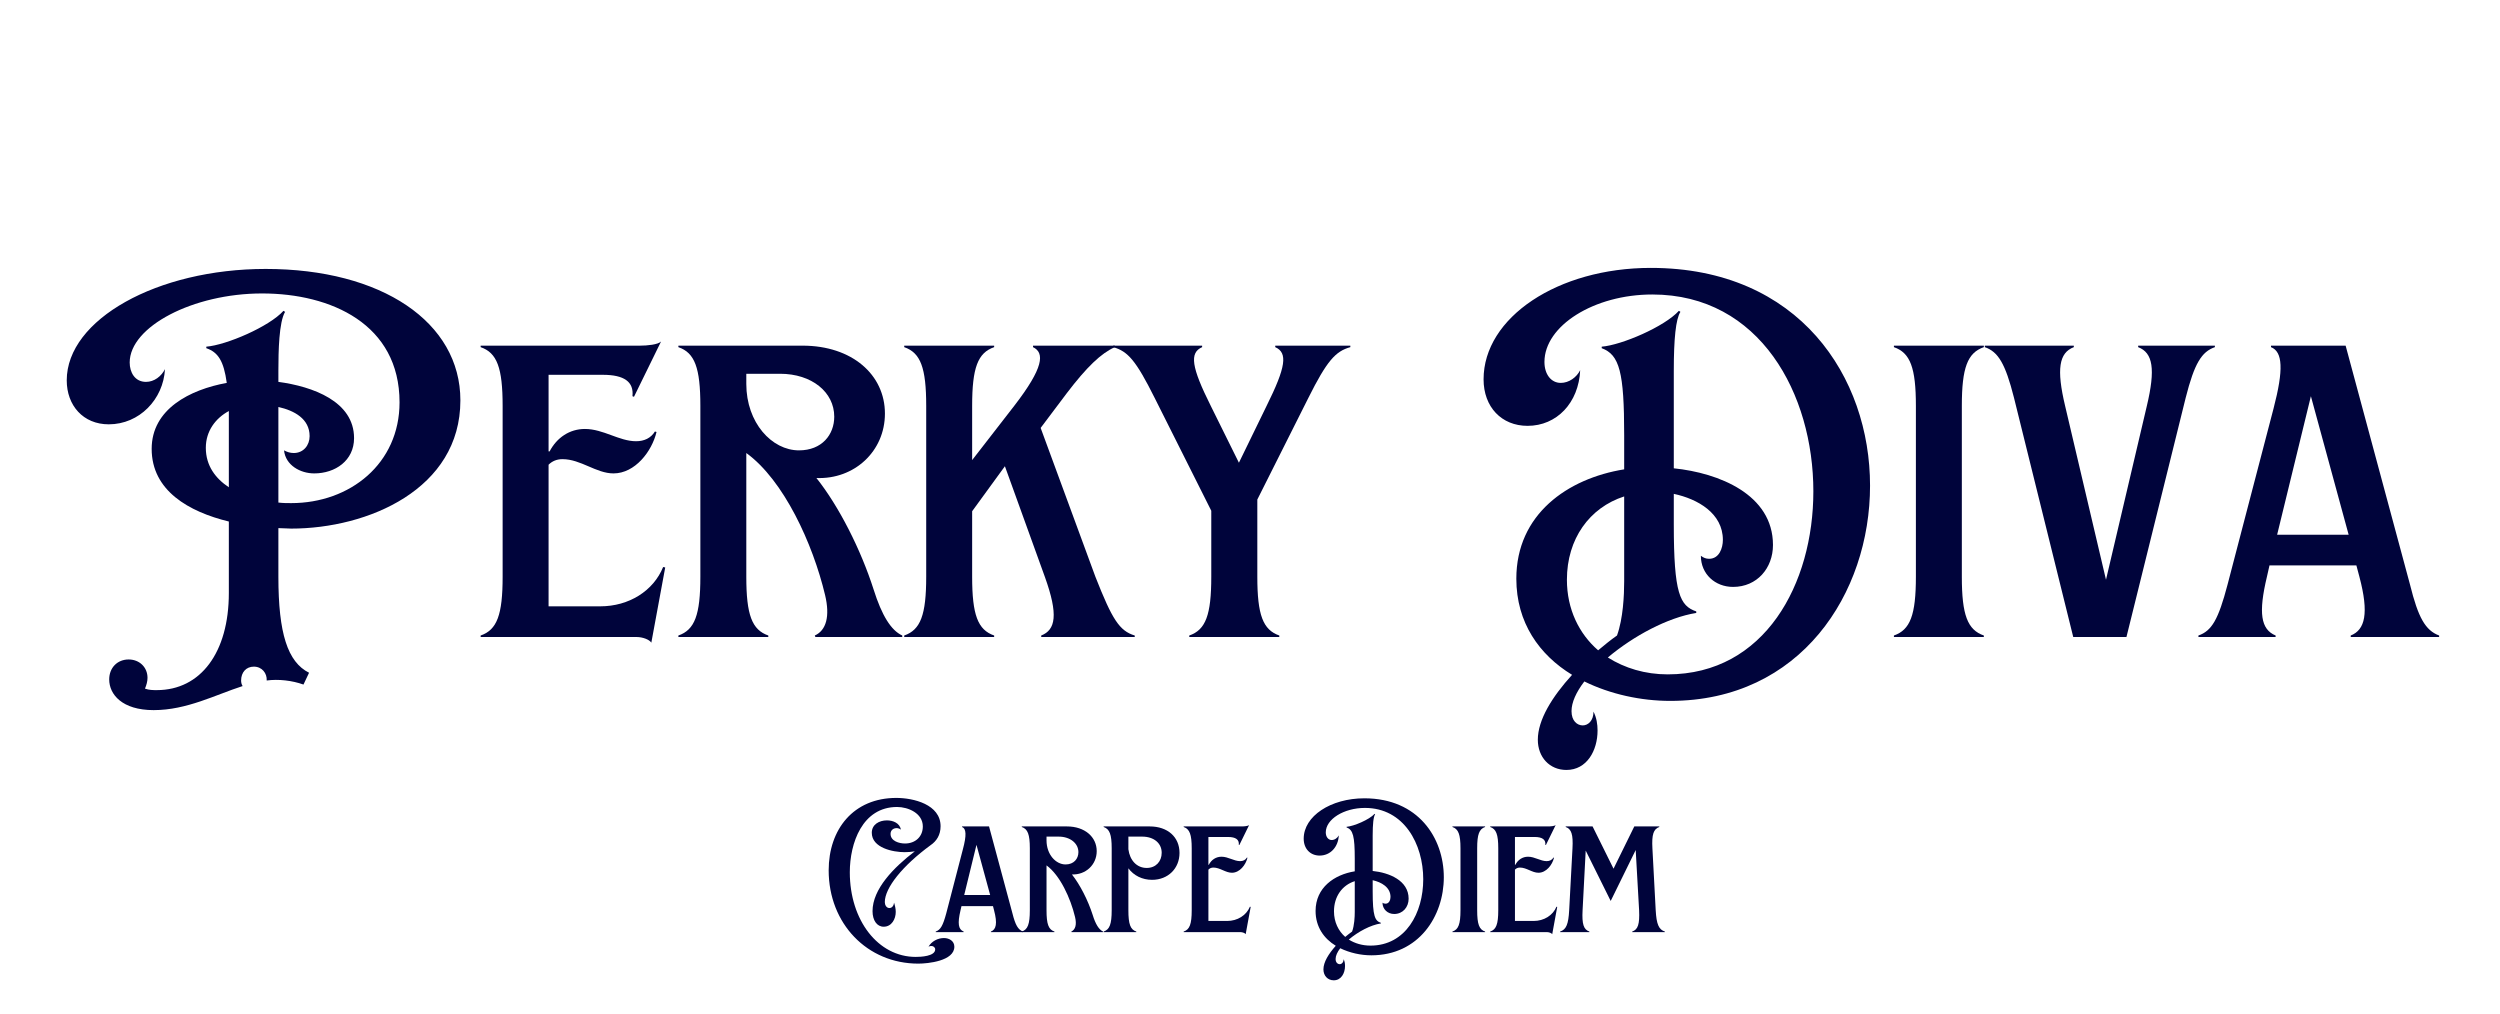
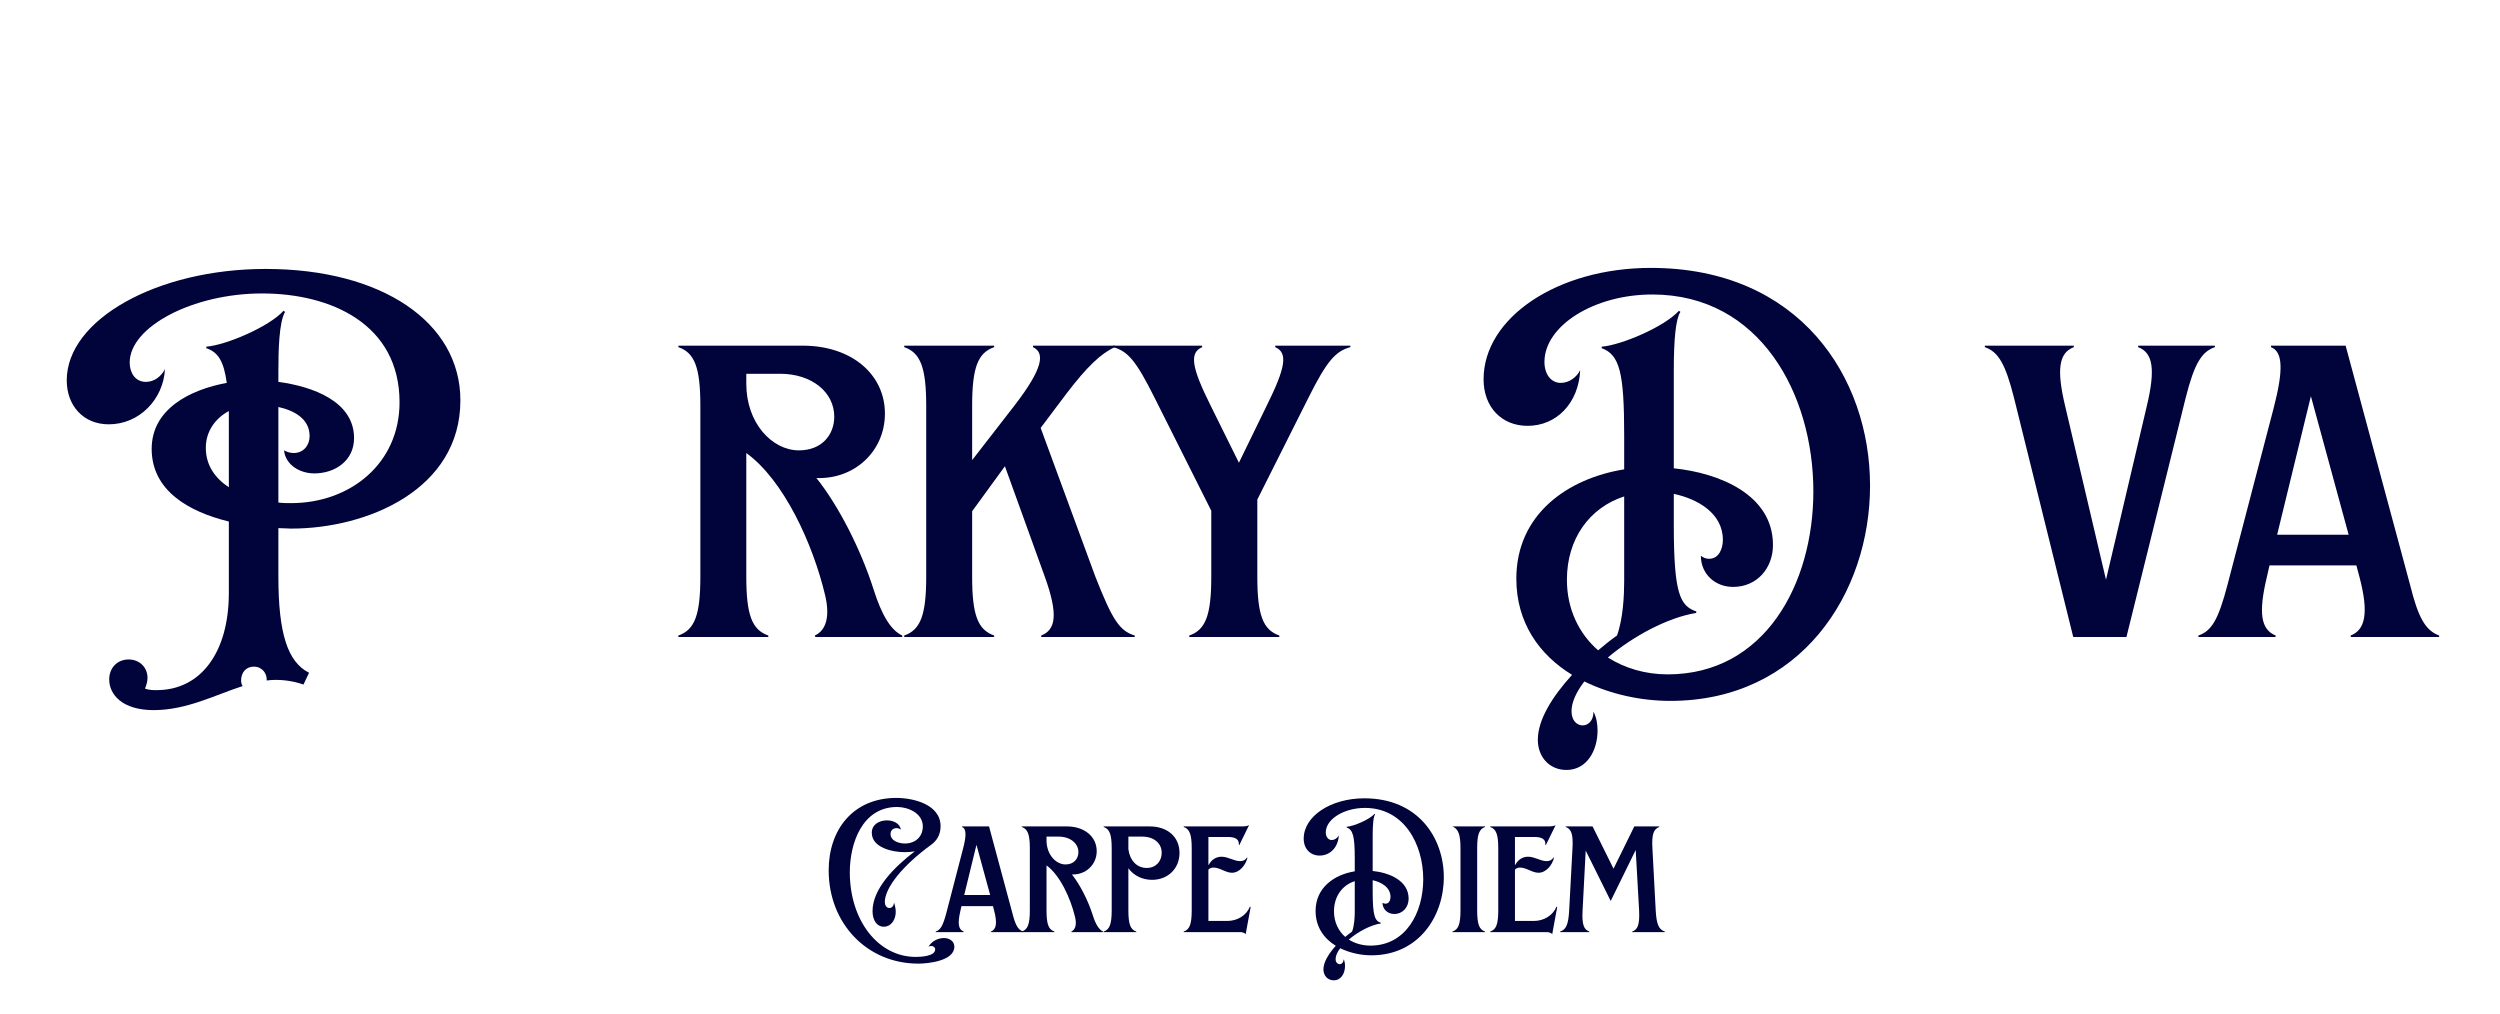
<svg xmlns="http://www.w3.org/2000/svg" version="1.0" preserveAspectRatio="xMidYMid meet" height="56" viewBox="0 0 103.5 42" zoomAndPan="magnify" width="138">
  <defs>
    <g />
  </defs>
  <g fill-opacity="1" fill="#00043b">
    <g transform="translate(2.447, 26.372)">
      <g>
        <path d="M 3.914 3.027 C 5.289 3.027 6.477 2.391 7.598 2.031 C 7.555 1.969 7.535 1.883 7.535 1.801 C 7.535 1.461 7.746 1.227 8.062 1.227 C 8.402 1.227 8.613 1.504 8.594 1.801 C 9.078 1.734 9.652 1.801 10.117 1.969 L 10.348 1.48 C 9.461 1.035 9.078 -0.148 9.078 -2.496 L 9.078 -4.508 C 9.27 -4.508 9.438 -4.488 9.609 -4.488 C 12.781 -4.488 16.613 -6.117 16.613 -9.797 C 16.613 -13.035 13.355 -15.238 8.551 -15.238 C 4.062 -15.238 0.316 -13.145 0.316 -10.625 C 0.316 -9.586 0.996 -8.805 2.055 -8.805 C 3.324 -8.805 4.316 -9.84 4.383 -11.09 C 4.234 -10.793 3.938 -10.562 3.598 -10.562 C 3.133 -10.562 2.922 -10.961 2.922 -11.363 C 2.922 -12.848 5.543 -14.223 8.402 -14.223 C 11.258 -14.223 14.094 -12.953 14.094 -9.715 C 14.094 -7.176 12.043 -5.543 9.609 -5.543 C 9.438 -5.543 9.27 -5.543 9.078 -5.566 L 9.078 -9.523 C 9.734 -9.375 10.371 -9.035 10.371 -8.316 C 10.371 -7.938 10.117 -7.617 9.715 -7.617 C 9.566 -7.617 9.438 -7.66 9.312 -7.727 C 9.375 -7.109 9.988 -6.773 10.562 -6.773 C 11.43 -6.773 12.211 -7.301 12.211 -8.234 C 12.211 -9.758 10.496 -10.371 9.078 -10.562 L 9.078 -11.027 C 9.078 -11.832 9.102 -13.035 9.355 -13.461 L 9.289 -13.504 C 8.699 -12.848 6.922 -12.086 6.094 -12.02 L 6.094 -11.957 C 6.582 -11.789 6.816 -11.43 6.941 -10.52 C 5.418 -10.242 3.832 -9.438 3.832 -7.789 C 3.832 -6.055 5.375 -5.184 7.027 -4.781 L 7.027 -1.82 C 7.027 0.637 5.863 2.199 4.043 2.199 C 3.895 2.199 3.727 2.199 3.555 2.137 C 3.617 1.988 3.66 1.84 3.66 1.691 C 3.66 1.25 3.324 0.93 2.879 0.93 C 2.414 0.93 2.074 1.27 2.074 1.758 C 2.074 2.371 2.602 3.027 3.914 3.027 Z M 6.074 -7.832 C 6.074 -8.527 6.477 -9.059 7.027 -9.355 L 7.027 -6.199 C 6.477 -6.562 6.074 -7.09 6.074 -7.832 Z M 6.074 -7.832" />
      </g>
    </g>
  </g>
  <g fill-opacity="1" fill="#00043b">
    <g transform="translate(19.602, 26.372)">
      <g>
-         <path d="M 0.297 -0.062 L 0.297 0 L 6.75 0 C 7.004 0 7.281 0.105 7.363 0.234 L 7.938 -2.879 L 7.852 -2.898 C 7.449 -1.906 6.434 -1.27 5.25 -1.27 L 3.109 -1.27 L 3.109 -7.133 C 3.258 -7.281 3.449 -7.363 3.684 -7.363 C 4.445 -7.363 5.078 -6.773 5.797 -6.773 C 6.688 -6.773 7.387 -7.684 7.578 -8.488 L 7.512 -8.508 C 7.344 -8.234 7.07 -8.105 6.73 -8.105 C 6.031 -8.105 5.375 -8.613 4.613 -8.613 C 3.98 -8.613 3.449 -8.254 3.152 -7.684 L 3.109 -7.684 L 3.109 -10.855 L 5.355 -10.855 C 6.242 -10.855 6.645 -10.562 6.582 -9.969 L 6.645 -9.945 L 7.766 -12.234 C 7.641 -12.105 7.195 -12.062 6.898 -12.062 L 0.297 -12.062 L 0.297 -12 C 0.973 -11.766 1.207 -11.152 1.207 -9.566 L 1.207 -2.496 C 1.207 -0.91 0.973 -0.297 0.297 -0.062 Z M 0.297 -0.062" />
-       </g>
+         </g>
    </g>
  </g>
  <g fill-opacity="1" fill="#00043b">
    <g transform="translate(27.788, 26.372)">
      <g>
        <path d="M 0.297 -0.062 L 0.297 0 L 4.02 0 L 4.02 -0.062 C 3.344 -0.297 3.109 -0.91 3.109 -2.496 L 3.109 -7.617 C 4.656 -6.496 5.863 -3.871 6.371 -1.734 C 6.582 -0.848 6.414 -0.273 5.945 -0.062 L 5.969 0 L 9.566 0 L 9.566 -0.062 C 9.102 -0.273 8.719 -0.891 8.379 -1.969 C 7.852 -3.617 6.941 -5.418 6.012 -6.582 C 7.578 -6.52 8.848 -7.684 8.848 -9.25 C 8.848 -10.855 7.492 -12.062 5.438 -12.062 L 0.297 -12.062 L 0.297 -12 C 0.973 -11.766 1.207 -11.152 1.207 -9.566 L 1.207 -2.496 C 1.207 -0.91 0.973 -0.297 0.297 -0.062 Z M 3.109 -10.477 L 3.109 -10.898 L 4.508 -10.898 C 5.82 -10.898 6.75 -10.137 6.75 -9.121 C 6.75 -8.379 6.242 -7.727 5.289 -7.727 C 4.168 -7.727 3.109 -8.867 3.109 -10.477 Z M 3.109 -10.477" />
      </g>
    </g>
  </g>
  <g fill-opacity="1" fill="#00043b">
    <g transform="translate(37.138, 26.372)">
      <g>
        <path d="M 0.297 -0.062 L 0.297 0 L 4.02 0 L 4.02 -0.062 C 3.344 -0.297 3.109 -0.91 3.109 -2.496 L 3.109 -5.207 L 4.465 -7.07 L 6.117 -2.496 C 6.688 -0.91 6.562 -0.297 5.969 -0.062 L 5.969 0 L 9.84 0 L 9.84 -0.062 C 9.207 -0.254 8.91 -0.719 8.211 -2.496 L 5.945 -8.656 L 7.027 -10.094 C 7.852 -11.176 8.445 -11.746 9.016 -12 L 9.016 -12.062 L 5.629 -12.062 L 5.629 -12 C 6.117 -11.766 6.074 -11.152 4.848 -9.566 L 3.109 -7.324 L 3.109 -9.566 C 3.109 -11.152 3.344 -11.766 4.02 -12 L 4.02 -12.062 L 0.297 -12.062 L 0.297 -12 C 0.973 -11.766 1.207 -11.152 1.207 -9.566 L 1.207 -2.496 C 1.207 -0.91 0.973 -0.297 0.297 -0.062 Z M 0.297 -0.062" />
      </g>
    </g>
  </g>
  <g fill-opacity="1" fill="#00043b">
    <g transform="translate(46.381, 26.372)">
      <g>
        <path d="M 2.855 -0.062 L 2.855 0 L 6.582 0 L 6.582 -0.062 C 5.906 -0.297 5.672 -0.91 5.672 -2.496 L 5.672 -5.691 L 7.789 -9.906 C 8.551 -11.43 8.91 -11.832 9.523 -12 L 9.523 -12.062 L 6.414 -12.062 L 6.414 -12 C 6.941 -11.766 6.855 -11.176 6.055 -9.566 L 4.91 -7.215 L 3.746 -9.566 C 2.941 -11.176 2.855 -11.766 3.387 -12 L 3.387 -12.062 L -0.297 -12.062 L -0.297 -12 C 0.316 -11.832 0.656 -11.43 1.418 -9.906 L 3.766 -5.227 L 3.766 -2.496 C 3.766 -0.91 3.535 -0.297 2.855 -0.062 Z M 2.855 -0.062" />
      </g>
    </g>
  </g>
  <g fill-opacity="1" fill="#00043b">
    <g transform="translate(55.604, 26.372)">
      <g />
    </g>
  </g>
  <g fill-opacity="1" fill="#00043b">
    <g transform="translate(61.104, 26.372)">
      <g>
        <path d="M 3.746 5.504 C 4.594 5.504 5.035 4.699 5.035 3.871 C 5.035 3.617 4.996 3.344 4.867 3.09 C 4.867 3.473 4.637 3.66 4.422 3.66 C 4.191 3.66 3.957 3.473 3.957 3.07 C 3.957 2.707 4.148 2.285 4.488 1.84 C 5.566 2.371 6.836 2.645 8.043 2.645 C 13.438 2.645 16.316 -1.801 16.316 -6.266 C 16.316 -10.75 13.398 -15.281 7.238 -15.281 C 3.387 -15.281 0.316 -13.227 0.316 -10.668 C 0.316 -9.523 1.059 -8.742 2.137 -8.742 C 3.344 -8.742 4.254 -9.691 4.316 -11.047 C 4.168 -10.75 3.852 -10.52 3.512 -10.52 C 3.109 -10.52 2.836 -10.879 2.836 -11.387 C 2.836 -12.887 4.891 -14.18 7.301 -14.18 C 11.766 -14.18 13.969 -10.051 13.969 -6.031 C 13.969 -2.199 11.957 1.547 7.938 1.547 C 7.004 1.547 6.16 1.289 5.461 0.848 C 6.52 -0.043 7.938 -0.805 9.121 -0.996 L 9.121 -1.059 C 8.445 -1.289 8.191 -1.801 8.191 -4.656 L 8.191 -5.926 C 9.184 -5.715 10.223 -5.121 10.223 -4.02 C 10.223 -3.684 10.074 -3.238 9.652 -3.238 C 9.523 -3.238 9.418 -3.281 9.312 -3.363 C 9.312 -2.602 9.906 -2.074 10.645 -2.074 C 11.641 -2.074 12.297 -2.855 12.297 -3.809 C 12.297 -5.906 10.051 -6.793 8.191 -6.984 L 8.191 -11.027 C 8.191 -12.34 8.273 -13.164 8.465 -13.461 L 8.402 -13.504 C 7.809 -12.848 6.031 -12.086 5.207 -12.02 L 5.207 -11.957 C 5.945 -11.684 6.137 -10.961 6.137 -8.359 L 6.137 -6.941 C 3.789 -6.562 1.672 -5.078 1.672 -2.414 C 1.672 -0.594 2.625 0.742 3.98 1.566 C 3.152 2.477 2.562 3.43 2.562 4.254 C 2.562 4.973 3.047 5.504 3.746 5.504 Z M 3.766 -2.371 C 3.766 -4.062 4.699 -5.355 6.137 -5.82 L 6.137 -2.309 C 6.137 -1.734 6.094 -0.762 5.84 -0.062 C 5.566 0.129 5.312 0.34 5.059 0.551 C 4.273 -0.129 3.766 -1.145 3.766 -2.371 Z M 3.766 -2.371" />
      </g>
    </g>
  </g>
  <g fill-opacity="1" fill="#00043b">
    <g transform="translate(78.111, 26.372)">
      <g>
-         <path d="M 0.297 -0.062 L 0.297 0 L 4.02 0 L 4.02 -0.062 C 3.344 -0.297 3.109 -0.91 3.109 -2.496 L 3.109 -9.566 C 3.109 -11.152 3.344 -11.766 4.02 -12 L 4.02 -12.062 L 0.297 -12.062 L 0.297 -12 C 0.973 -11.766 1.207 -11.152 1.207 -9.566 L 1.207 -2.496 C 1.207 -0.91 0.973 -0.297 0.297 -0.062 Z M 0.297 -0.062" />
-       </g>
+         </g>
    </g>
  </g>
  <g fill-opacity="1" fill="#00043b">
    <g transform="translate(82.426, 26.372)">
      <g>
        <path d="M 0.953 -9.906 L 3.406 0 L 5.609 0 L 8.062 -9.906 C 8.422 -11.324 8.719 -11.809 9.27 -12 L 9.27 -12.062 L 6.094 -12.062 L 6.094 -12 C 6.707 -11.766 6.816 -11.09 6.453 -9.566 L 4.762 -2.371 L 3.07 -9.566 C 2.707 -11.09 2.816 -11.766 3.43 -12 L 3.43 -12.062 L -0.254 -12.062 L -0.254 -12 C 0.297 -11.809 0.594 -11.324 0.953 -9.906 Z M 0.953 -9.906" />
      </g>
    </g>
  </g>
  <g fill-opacity="1" fill="#00043b">
    <g transform="translate(91.437, 26.372)">
      <g>
        <path d="M -0.422 -0.062 L -0.422 0 L 2.773 0 L 2.773 -0.062 C 2.16 -0.316 2.055 -0.996 2.414 -2.496 L 2.52 -2.965 L 6.117 -2.965 L 6.242 -2.496 C 6.645 -0.973 6.477 -0.297 5.883 -0.062 L 5.883 0 L 9.543 0 L 9.543 -0.062 C 8.973 -0.273 8.676 -0.805 8.34 -2.16 L 5.672 -12.062 L 2.582 -12.062 L 2.582 -12 C 3.07 -11.809 3.109 -11.07 2.688 -9.461 L 0.781 -2.16 C 0.402 -0.719 0.129 -0.254 -0.422 -0.062 Z M 2.836 -4.234 L 4.234 -9.969 L 5.797 -4.234 Z M 2.836 -4.234" />
      </g>
    </g>
  </g>
  <g fill-opacity="1" fill="#00043b">
    <g transform="translate(34.053, 38.589)">
      <g>
        <path d="M 3.965 1.305 C 4.367 1.305 5.457 1.195 5.457 0.605 C 5.457 0.367 5.242 0.246 5.027 0.246 C 4.773 0.246 4.512 0.383 4.387 0.605 C 4.426 0.582 4.465 0.574 4.504 0.574 C 4.582 0.574 4.664 0.629 4.664 0.715 C 4.664 1.004 4.059 1.027 3.859 1.027 C 2.301 1.027 1.129 -0.484 1.129 -2.477 C 1.129 -3.684 1.648 -5.18 3.086 -5.18 C 3.551 -5.18 4.152 -4.918 4.152 -4.375 C 4.152 -3.945 3.836 -3.668 3.414 -3.668 C 3.176 -3.668 2.816 -3.766 2.816 -4.066 C 2.816 -4.211 2.922 -4.305 3.07 -4.305 C 3.129 -4.305 3.191 -4.281 3.246 -4.242 C 3.191 -4.52 2.914 -4.625 2.664 -4.625 C 2.348 -4.625 2.039 -4.457 2.039 -4.113 C 2.039 -3.484 2.922 -3.309 3.398 -3.309 C 3.535 -3.309 3.676 -3.32 3.82 -3.344 C 2.945 -2.676 2.07 -1.781 2.07 -0.867 C 2.07 -0.484 2.254 -0.223 2.531 -0.223 C 2.863 -0.223 3.031 -0.543 3.031 -0.836 C 3.031 -0.965 3 -1.098 2.961 -1.219 C 2.953 -1.113 2.887 -0.996 2.77 -0.996 C 2.641 -0.996 2.578 -1.129 2.578 -1.242 C 2.578 -1.832 3.309 -2.746 4.473 -3.598 C 4.719 -3.766 4.887 -4.02 4.887 -4.383 C 4.887 -5.285 3.766 -5.555 3.055 -5.555 C 1.281 -5.555 0.254 -4.258 0.254 -2.555 C 0.254 -0.352 1.848 1.305 3.965 1.305 Z M 3.965 1.305" />
      </g>
    </g>
  </g>
  <g fill-opacity="1" fill="#00043b">
    <g transform="translate(38.891, 38.589)">
      <g>
        <path d="M -0.152 -0.023 L -0.152 0 L 1.004 0 L 1.004 -0.023 C 0.781 -0.113 0.746 -0.359 0.875 -0.906 L 0.914 -1.074 L 2.219 -1.074 L 2.262 -0.906 C 2.41 -0.352 2.348 -0.105 2.133 -0.023 L 2.133 0 L 3.461 0 L 3.461 -0.023 C 3.254 -0.102 3.145 -0.293 3.023 -0.781 L 2.055 -4.375 L 0.938 -4.375 L 0.938 -4.352 C 1.113 -4.281 1.129 -4.012 0.973 -3.43 L 0.285 -0.781 C 0.145 -0.262 0.047 -0.094 -0.152 -0.023 Z M 1.027 -1.535 L 1.535 -3.613 L 2.102 -1.535 Z M 1.027 -1.535" />
      </g>
    </g>
  </g>
  <g fill-opacity="1" fill="#00043b">
    <g transform="translate(42.197, 38.589)">
      <g>
        <path d="M 0.105 -0.023 L 0.105 0 L 1.457 0 L 1.457 -0.023 C 1.211 -0.105 1.129 -0.328 1.129 -0.906 L 1.129 -2.762 C 1.688 -2.355 2.125 -1.402 2.309 -0.629 C 2.387 -0.309 2.324 -0.102 2.156 -0.023 L 2.164 0 L 3.469 0 L 3.469 -0.023 C 3.301 -0.102 3.16 -0.32 3.039 -0.715 C 2.848 -1.312 2.516 -1.965 2.18 -2.387 C 2.746 -2.363 3.207 -2.785 3.207 -3.352 C 3.207 -3.938 2.715 -4.375 1.973 -4.375 L 0.105 -4.375 L 0.105 -4.352 C 0.352 -4.266 0.438 -4.043 0.438 -3.469 L 0.438 -0.906 C 0.438 -0.328 0.352 -0.105 0.105 -0.023 Z M 1.129 -3.797 L 1.129 -3.953 L 1.633 -3.953 C 2.109 -3.953 2.449 -3.676 2.449 -3.309 C 2.449 -3.039 2.262 -2.801 1.918 -2.801 C 1.512 -2.801 1.129 -3.215 1.129 -3.797 Z M 1.129 -3.797" />
      </g>
    </g>
  </g>
  <g fill-opacity="1" fill="#00043b">
    <g transform="translate(45.586, 38.589)">
      <g>
        <path d="M 0.105 -0.023 L 0.105 0 L 1.457 0 L 1.457 -0.023 C 1.211 -0.105 1.129 -0.328 1.129 -0.906 L 1.129 -2.641 C 1.352 -2.34 1.703 -2.164 2.109 -2.164 C 2.777 -2.164 3.246 -2.641 3.246 -3.277 C 3.246 -3.938 2.754 -4.375 2.012 -4.375 L 0.105 -4.375 L 0.105 -4.352 C 0.352 -4.266 0.438 -4.043 0.438 -3.469 L 0.438 -0.906 C 0.438 -0.328 0.352 -0.105 0.105 -0.023 Z M 1.129 -3.43 L 1.129 -3.953 L 1.703 -3.953 C 2.18 -3.953 2.508 -3.684 2.508 -3.285 C 2.508 -2.93 2.27 -2.656 1.887 -2.656 C 1.48 -2.656 1.188 -2.969 1.129 -3.43 Z M 1.129 -3.43" />
      </g>
    </g>
  </g>
  <g fill-opacity="1" fill="#00043b">
    <g transform="translate(48.899, 38.589)">
      <g>
        <path d="M 0.105 -0.023 L 0.105 0 L 2.449 0 C 2.539 0 2.641 0.039 2.672 0.086 L 2.879 -1.043 L 2.848 -1.051 C 2.699 -0.691 2.332 -0.461 1.902 -0.461 L 1.129 -0.461 L 1.129 -2.586 C 1.18 -2.641 1.25 -2.672 1.336 -2.672 C 1.609 -2.672 1.84 -2.457 2.102 -2.457 C 2.426 -2.457 2.676 -2.785 2.746 -3.078 L 2.723 -3.086 C 2.664 -2.984 2.562 -2.938 2.441 -2.938 C 2.188 -2.938 1.949 -3.121 1.672 -3.121 C 1.441 -3.121 1.25 -2.992 1.145 -2.785 L 1.129 -2.785 L 1.129 -3.938 L 1.941 -3.938 C 2.262 -3.938 2.41 -3.828 2.387 -3.613 L 2.41 -3.605 L 2.816 -4.434 C 2.77 -4.387 2.609 -4.375 2.5 -4.375 L 0.105 -4.375 L 0.105 -4.352 C 0.352 -4.266 0.438 -4.043 0.438 -3.469 L 0.438 -0.906 C 0.438 -0.328 0.352 -0.105 0.105 -0.023 Z M 0.105 -0.023" />
      </g>
    </g>
  </g>
  <g fill-opacity="1" fill="#00043b">
    <g transform="translate(51.866, 38.589)">
      <g />
    </g>
  </g>
  <g fill-opacity="1" fill="#00043b">
    <g transform="translate(53.86, 38.589)">
      <g>
        <path d="M 1.359 1.996 C 1.664 1.996 1.824 1.703 1.824 1.402 C 1.824 1.312 1.812 1.211 1.766 1.121 C 1.766 1.258 1.68 1.328 1.605 1.328 C 1.52 1.328 1.434 1.258 1.434 1.113 C 1.434 0.98 1.504 0.828 1.625 0.668 C 2.02 0.859 2.477 0.961 2.914 0.961 C 4.871 0.961 5.914 -0.652 5.914 -2.27 C 5.914 -3.898 4.855 -5.539 2.625 -5.539 C 1.227 -5.539 0.113 -4.797 0.113 -3.867 C 0.113 -3.453 0.383 -3.168 0.773 -3.168 C 1.211 -3.168 1.543 -3.516 1.566 -4.004 C 1.512 -3.898 1.395 -3.812 1.273 -3.812 C 1.129 -3.812 1.027 -3.945 1.027 -4.129 C 1.027 -4.672 1.773 -5.141 2.648 -5.141 C 4.266 -5.141 5.062 -3.645 5.062 -2.188 C 5.062 -0.797 4.336 0.559 2.879 0.559 C 2.539 0.559 2.234 0.469 1.98 0.309 C 2.363 -0.016 2.879 -0.293 3.309 -0.359 L 3.309 -0.383 C 3.062 -0.469 2.969 -0.652 2.969 -1.688 L 2.969 -2.148 C 3.328 -2.07 3.707 -1.855 3.707 -1.457 C 3.707 -1.336 3.652 -1.176 3.5 -1.176 C 3.453 -1.176 3.414 -1.188 3.375 -1.219 C 3.375 -0.945 3.59 -0.75 3.859 -0.75 C 4.219 -0.75 4.457 -1.035 4.457 -1.383 C 4.457 -2.141 3.645 -2.461 2.969 -2.531 L 2.969 -3.996 C 2.969 -4.473 3 -4.773 3.07 -4.879 L 3.047 -4.895 C 2.832 -4.656 2.188 -4.383 1.887 -4.359 L 1.887 -4.336 C 2.156 -4.234 2.227 -3.973 2.227 -3.031 L 2.227 -2.516 C 1.375 -2.379 0.605 -1.84 0.605 -0.875 C 0.605 -0.215 0.953 0.27 1.441 0.566 C 1.145 0.898 0.93 1.242 0.93 1.543 C 0.93 1.805 1.105 1.996 1.359 1.996 Z M 1.367 -0.859 C 1.367 -1.473 1.703 -1.941 2.227 -2.109 L 2.227 -0.836 C 2.227 -0.629 2.211 -0.277 2.117 -0.023 C 2.02 0.047 1.926 0.121 1.832 0.199 C 1.551 -0.047 1.367 -0.414 1.367 -0.859 Z M 1.367 -0.859" />
      </g>
    </g>
  </g>
  <g fill-opacity="1" fill="#00043b">
    <g transform="translate(60.026, 38.589)">
      <g>
-         <path d="M 0.105 -0.023 L 0.105 0 L 1.457 0 L 1.457 -0.023 C 1.211 -0.105 1.129 -0.328 1.129 -0.906 L 1.129 -3.469 C 1.129 -4.043 1.211 -4.266 1.457 -4.352 L 1.457 -4.375 L 0.105 -4.375 L 0.105 -4.352 C 0.352 -4.266 0.438 -4.043 0.438 -3.469 L 0.438 -0.906 C 0.438 -0.328 0.352 -0.105 0.105 -0.023 Z M 0.105 -0.023" />
+         <path d="M 0.105 -0.023 L 0.105 0 L 1.457 0 L 1.457 -0.023 C 1.211 -0.105 1.129 -0.328 1.129 -0.906 L 1.129 -3.469 C 1.129 -4.043 1.211 -4.266 1.457 -4.352 L 1.457 -4.375 L 0.105 -4.375 C 0.352 -4.266 0.438 -4.043 0.438 -3.469 L 0.438 -0.906 C 0.438 -0.328 0.352 -0.105 0.105 -0.023 Z M 0.105 -0.023" />
      </g>
    </g>
  </g>
  <g fill-opacity="1" fill="#00043b">
    <g transform="translate(61.59, 38.589)">
      <g>
        <path d="M 0.105 -0.023 L 0.105 0 L 2.449 0 C 2.539 0 2.641 0.039 2.672 0.086 L 2.879 -1.043 L 2.848 -1.051 C 2.699 -0.691 2.332 -0.461 1.902 -0.461 L 1.129 -0.461 L 1.129 -2.586 C 1.18 -2.641 1.25 -2.672 1.336 -2.672 C 1.609 -2.672 1.84 -2.457 2.102 -2.457 C 2.426 -2.457 2.676 -2.785 2.746 -3.078 L 2.723 -3.086 C 2.664 -2.984 2.562 -2.938 2.441 -2.938 C 2.188 -2.938 1.949 -3.121 1.672 -3.121 C 1.441 -3.121 1.25 -2.992 1.145 -2.785 L 1.129 -2.785 L 1.129 -3.938 L 1.941 -3.938 C 2.262 -3.938 2.41 -3.828 2.387 -3.613 L 2.41 -3.605 L 2.816 -4.434 C 2.77 -4.387 2.609 -4.375 2.5 -4.375 L 0.105 -4.375 L 0.105 -4.352 C 0.352 -4.266 0.438 -4.043 0.438 -3.469 L 0.438 -0.906 C 0.438 -0.328 0.352 -0.105 0.105 -0.023 Z M 0.105 -0.023" />
      </g>
    </g>
  </g>
  <g fill-opacity="1" fill="#00043b">
    <g transform="translate(64.558, 38.589)">
      <g>
        <path d="M 0.031 -0.023 L 0.031 0 L 1.242 0 L 1.242 -0.023 C 1.004 -0.105 0.93 -0.328 0.961 -0.906 L 1.09 -3.375 L 2.125 -1.289 L 3.16 -3.398 L 3.301 -0.906 C 3.328 -0.328 3.254 -0.105 3.016 -0.023 L 3.016 0 L 4.367 0 L 4.367 -0.023 C 4.113 -0.105 4.02 -0.328 3.988 -0.906 L 3.852 -3.469 C 3.82 -4.043 3.898 -4.266 4.137 -4.352 L 4.137 -4.375 L 3.102 -4.375 L 2.242 -2.625 L 1.375 -4.375 L 0.262 -4.375 L 0.262 -4.352 C 0.5 -4.266 0.574 -4.043 0.543 -3.469 L 0.406 -0.906 C 0.375 -0.328 0.285 -0.105 0.031 -0.023 Z M 0.031 -0.023" />
      </g>
    </g>
  </g>
</svg>